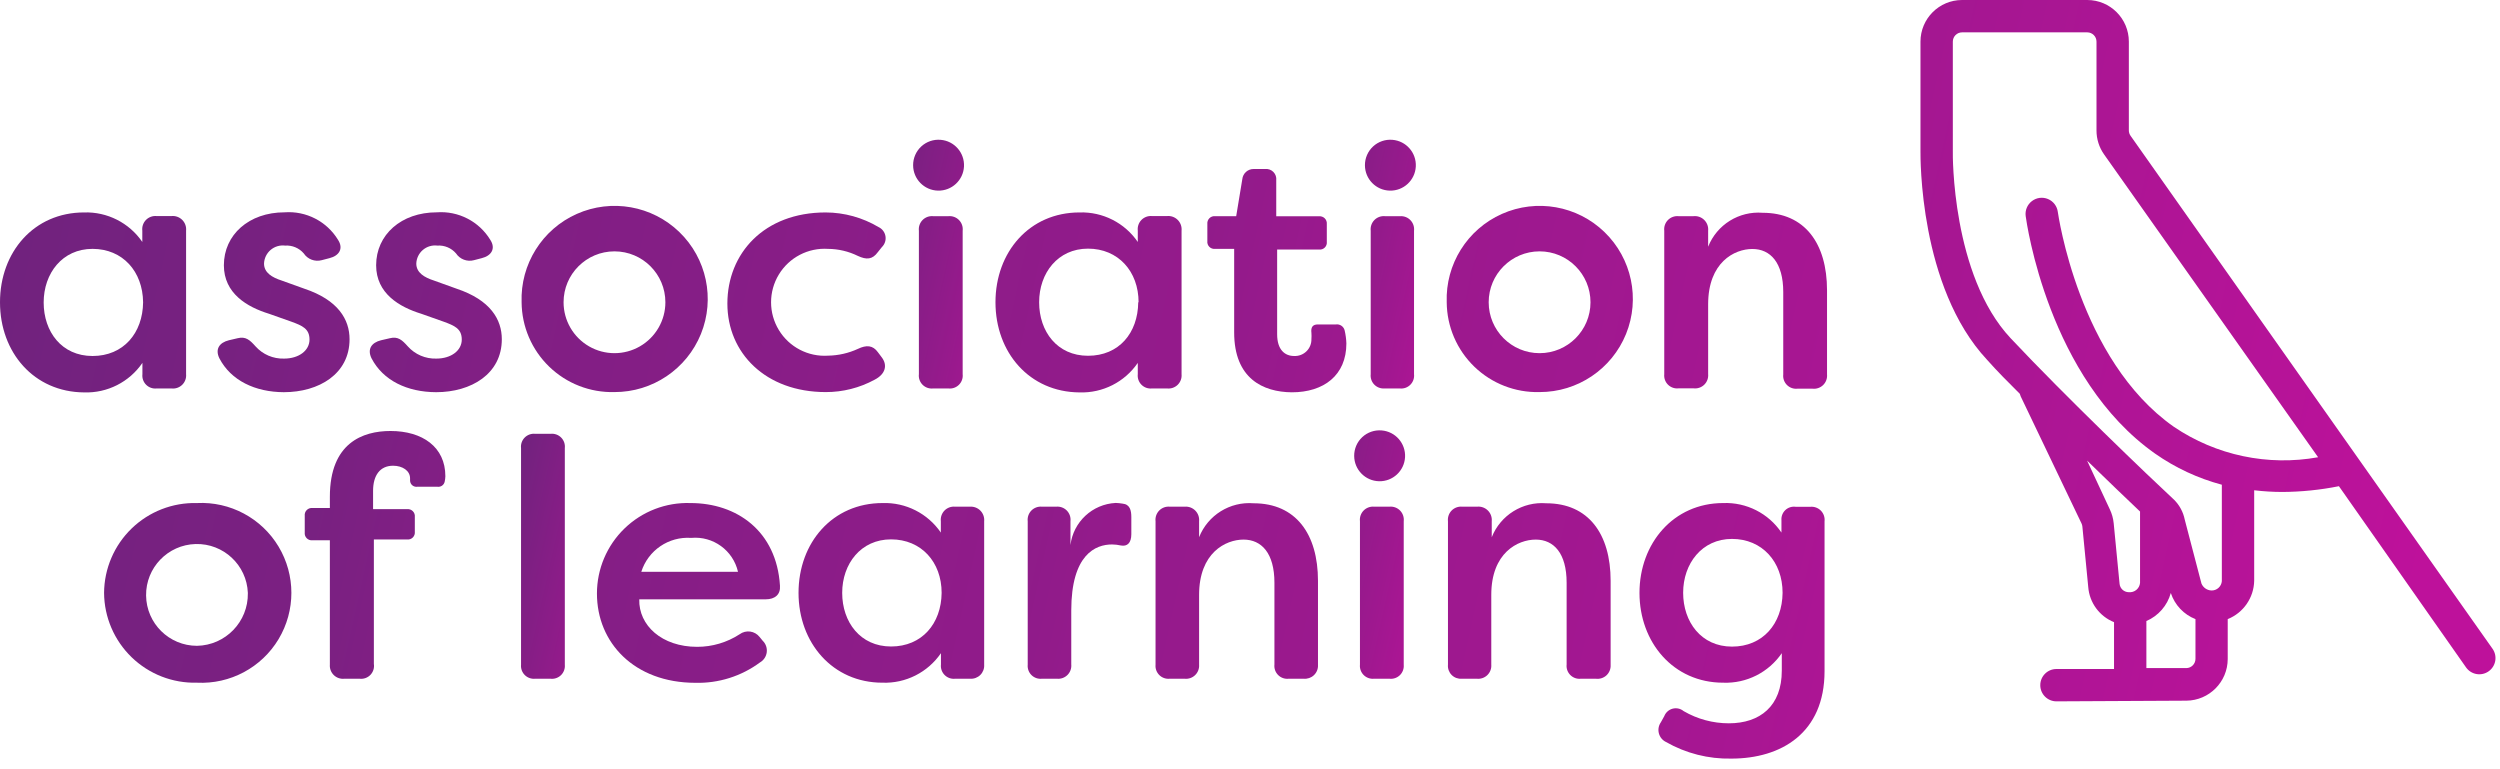
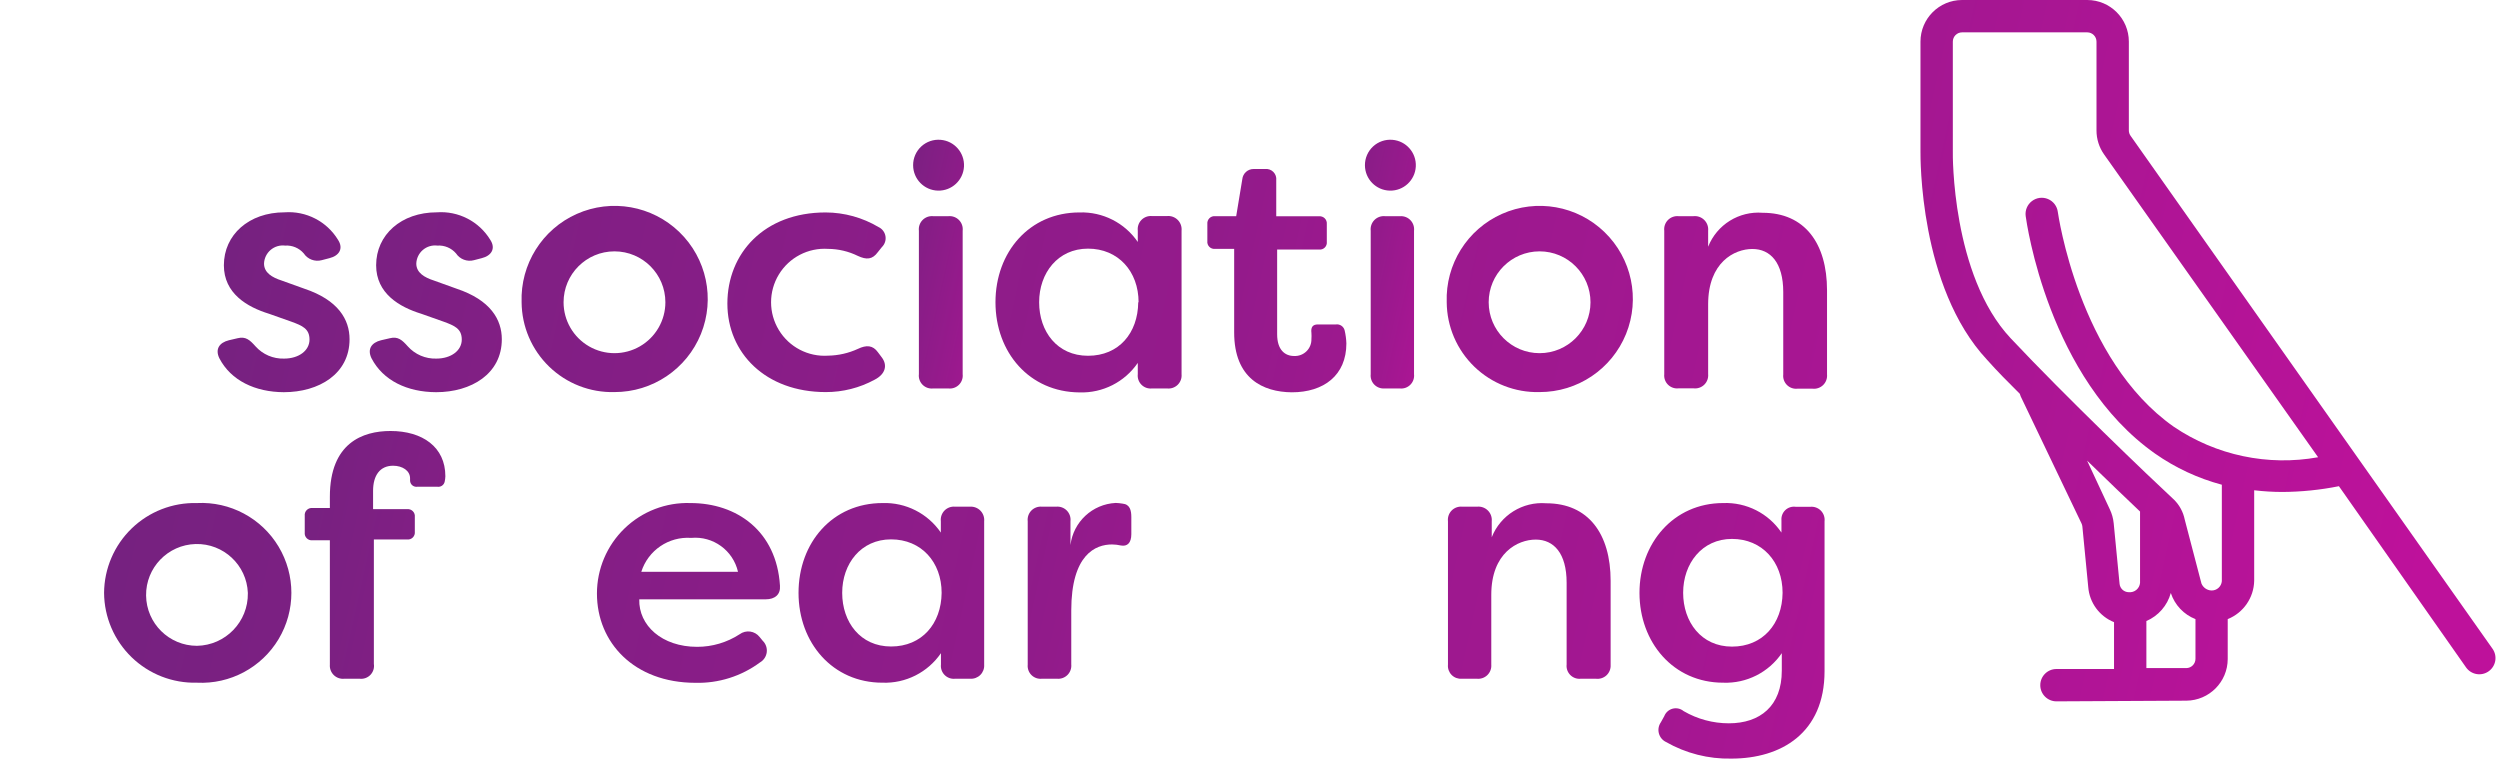
<svg xmlns="http://www.w3.org/2000/svg" width="221" height="68" viewBox="0 0 221 68">
  <defs>
    <linearGradient id="56v43czkqa" x1="-227.785%" x2="91.343%" y1="-20.645%" y2="65.371%">
      <stop offset="0%" stop-color="#69247B" />
      <stop offset="100%" stop-color="#BE119B" />
    </linearGradient>
    <linearGradient id="p1cohwb2tb" x1="-133.935%" x2="1332.609%" y1="8.003%" y2="321.525%">
      <stop offset="0%" stop-color="#69247B" />
      <stop offset="100%" stop-color="#BE119B" />
    </linearGradient>
    <linearGradient id="z3g4i66nhc" x1="-163.751%" x2="947.529%" y1="-14.365%" y2="320.75%">
      <stop offset="0%" stop-color="#69247B" />
      <stop offset="100%" stop-color="#BE119B" />
    </linearGradient>
    <linearGradient id="52q3dq0vud" x1="-223.088%" x2="889.191%" y1="-32.211%" y2="302.967%">
      <stop offset="0%" stop-color="#69247B" />
      <stop offset="100%" stop-color="#BE119B" />
    </linearGradient>
    <linearGradient id="kut3qhelqe" x1="-401.395%" x2="1064.265%" y1="-47.985%" y2="275.954%">
      <stop offset="0%" stop-color="#69247B" />
      <stop offset="100%" stop-color="#BE119B" />
    </linearGradient>
    <linearGradient id="5l993nlahf" x1="-451.667%" x2="887.256%" y1="-78.023%" y2="257.871%">
      <stop offset="0%" stop-color="#69247B" />
      <stop offset="100%" stop-color="#BE119B" />
    </linearGradient>
    <linearGradient id="2929tisicg" x1="-43.874%" x2="180.607%" y1="-51.293%" y2="191.169%">
      <stop offset="0%" stop-color="#69247B" />
      <stop offset="100%" stop-color="#BE119B" />
    </linearGradient>
    <linearGradient id="fmwfoehk7h" x1="-643.85%" x2="822.755%" y1="-100.913%" y2="212.551%">
      <stop offset="0%" stop-color="#69247B" />
      <stop offset="100%" stop-color="#BE119B" />
    </linearGradient>
    <linearGradient id="cbdujfhlyi" x1="-359.093%" x2="401.878%" y1="-95.074%" y2="175.052%">
      <stop offset="0%" stop-color="#69247B" />
      <stop offset="100%" stop-color="#BE119B" />
    </linearGradient>
    <linearGradient id="khc74czkwj" x1="-79.295%" x2="145.185%" y1="-89.574%" y2="152.888%">
      <stop offset="0%" stop-color="#69247B" />
      <stop offset="100%" stop-color="#BE119B" />
    </linearGradient>
    <linearGradient id="1q9gyx0sek" x1="-874.927%" x2="590.733%" y1="-152.645%" y2="171.295%">
      <stop offset="0%" stop-color="#69247B" />
      <stop offset="100%" stop-color="#BE119B" />
    </linearGradient>
    <linearGradient id="pxpcunj7tl" x1="-957.86%" x2="475.385%" y1="-188.243%" y2="154.274%">
      <stop offset="0%" stop-color="#69247B" />
      <stop offset="100%" stop-color="#BE119B" />
    </linearGradient>
    <linearGradient id="6oo445r9cm" x1="-219.342%" x2="1238.086%" y1="-7.062%" y2="302.197%">
      <stop offset="0%" stop-color="#69247B" />
      <stop offset="100%" stop-color="#BE119B" />
    </linearGradient>
    <linearGradient id="luunk9yp9n" x1="-102.447%" x2="522.78%" y1="-9.083%" y2="234.345%">
      <stop offset="0%" stop-color="#69247B" />
      <stop offset="100%" stop-color="#BE119B" />
    </linearGradient>
    <linearGradient id="t6dzwcp93o" x1="-10.422%" x2="189.293%" y1="-24.43%" y2="221.725%">
      <stop offset="0%" stop-color="#69247B" />
      <stop offset="100%" stop-color="#BE119B" />
    </linearGradient>
    <linearGradient id="syatvps19p" x1="-481.008%" x2="1010.085%" y1="-65.705%" y2="257.963%">
      <stop offset="0%" stop-color="#69247B" />
      <stop offset="100%" stop-color="#BE119B" />
    </linearGradient>
    <linearGradient id="34vt7z3gwq" x1="-577.264%" x2="892.944%" y1="-86.79%" y2="227.643%">
      <stop offset="0%" stop-color="#69247B" />
      <stop offset="100%" stop-color="#BE119B" />
    </linearGradient>
    <linearGradient id="qlhwvqgzwr" x1="-400.897%" x2="514.468%" y1="-118.995%" y2="224.096%">
      <stop offset="0%" stop-color="#69247B" />
      <stop offset="100%" stop-color="#BE119B" />
    </linearGradient>
    <linearGradient id="flm1h8mgws" x1="-737.598%" x2="699.922%" y1="-135.364%" y2="207.988%">
      <stop offset="0%" stop-color="#69247B" />
      <stop offset="100%" stop-color="#BE119B" />
    </linearGradient>
    <linearGradient id="b884znwp4t" x1="-83.844%" x2="141.241%" y1="-94.245%" y2="148.538%">
      <stop offset="0%" stop-color="#69247B" />
      <stop offset="100%" stop-color="#BE119B" />
    </linearGradient>
    <linearGradient id="88u6io4f8u" x1="-885.392%" x2="553.557%" y1="-170.42%" y2="172.932%">
      <stop offset="0%" stop-color="#69247B" />
      <stop offset="100%" stop-color="#BE119B" />
    </linearGradient>
    <linearGradient id="2q79f9j2bv" x1="-509.432%" x2="264.145%" y1="-122.74%" y2="113.309%">
      <stop offset="0%" stop-color="#69247B" />
      <stop offset="100%" stop-color="#BE119B" />
    </linearGradient>
  </defs>
  <g fill="none" fill-rule="evenodd">
    <g fill-rule="nonzero">
      <g>
        <path fill="url(#56v43czkqa)" d="M188.34 12c-.098-.137-.15-.302-.15-.47V3.68c0-2.032-1.648-3.68-3.68-3.68h-11.06c-2.032 0-3.68 1.648-3.68 3.68v9.68c0 .49-.13 12 5.89 18.45.89 1 1.88 2 2.89 3 .02.079.047.156.08.23L184 46.26c.042.085.07.176.08.27l.52 5.36c.106 1.386.99 2.592 2.28 3.11v4.14h-5.09c-.79 0-1.43.64-1.43 1.43 0 .79.64 1.43 1.43 1.43l11.48-.06c2.022-.016 3.655-1.658 3.66-3.68v-3.53c1.39-.558 2.311-1.893 2.34-3.39v-8c.826.098 1.658.148 2.49.15 1.68-.01 3.353-.18 5-.51L218 59c.456.646 1.349.8 1.995.345.646-.456.8-1.349.345-1.995l-32-45.35zm-3.84 28.72c1.85 1.8 3.52 3.4 4.68 4.5v6.31c-.023.242-.141.465-.329.619-.188.154-.43.226-.671.201-.42-.003-.77-.322-.81-.74l-.52-5.36c-.042-.423-.157-.836-.34-1.22l-2.01-4.31zm8.77 18.34h-3.53V54.9c1.059-.456 1.854-1.368 2.16-2.48.345 1.057 1.145 1.905 2.18 2.31v3.51c0 .449-.361.815-.81.82zm-1.1-21.33c-8.43-5.91-10.24-18.89-10.26-19-.066-.507-.398-.94-.87-1.137-.473-.197-1.014-.126-1.42.185-.407.31-.616.815-.55 1.322.08.58 2 14.35 11.44 21 1.79 1.255 3.787 2.186 5.9 2.75v8.53c-.042.47-.439.827-.91.82-.39-.012-.738-.25-.89-.61l-1.48-5.66c-.133-.659-.456-1.264-.93-1.74-2.16-2-9.6-9.12-14.46-14.29-5.22-5.57-5.12-16.34-5.11-16.47V3.68c0-.453.367-.82.82-.82h11.06c.453 0 .82.367.82.82v7.85c-.002.759.232 1.5.67 2.12l18.92 26.77c-4.438.803-9.014-.163-12.75-2.69z" transform="translate(-108 -35) translate(108 35)" />
-         <path fill="url(#p1cohwb2tb)" d="M0 26.72c0-4.44 3-7.94 7.43-7.94 2.05-.067 3.992.917 5.15 2.61v-1c-.04-.348.078-.695.322-.946.245-.25.59-.377.938-.344h1.32c.352-.035.7.09.95.34s.375.598.34.95v12.69c.033.349-.094.693-.344.938-.25.244-.598.363-.946.322h-1.31c-.345.039-.688-.082-.933-.327-.245-.245-.366-.588-.327-.933v-1c-1.158 1.693-3.1 2.677-5.15 2.61C3 34.66 0 31.16 0 26.72zm12.65 0C12.62 24 10.85 22 8.18 22s-4.32 2.16-4.32 4.74 1.59 4.73 4.32 4.73c2.73 0 4.44-2.02 4.47-4.75z" transform="translate(-108 -35) translate(108 35)" />
        <path fill="url(#z3g4i66nhc)" d="M19.39 31.67c-.39-.81 0-1.38.84-1.59l.77-.18c.72-.18 1.08.15 1.59.72.639.715 1.562 1.11 2.52 1.08 1.32 0 2.25-.72 2.25-1.68s-.63-1.23-1.62-1.59l-1.95-.69c-1.95-.6-4-1.8-4-4.29 0-2.7 2.22-4.68 5.36-4.68 1.908-.141 3.734.797 4.73 2.43.51.78.09 1.41-.75 1.62l-.69.18c-.604.164-1.245-.078-1.59-.6-.41-.477-1.022-.732-1.65-.69-.462-.056-.926.084-1.28.386-.353.302-.564.74-.58 1.204 0 .81.72 1.23 1.56 1.5l2 .72c3 1 4 2.73 4 4.47 0 3.06-2.7 4.68-5.81 4.68-2.53-.01-4.68-1.03-5.7-3z" transform="translate(-108 -35) translate(108 35)" />
        <path fill="url(#52q3dq0vud)" d="M32.84 31.67c-.39-.81 0-1.38.84-1.59l.78-.18c.72-.18 1.08.15 1.59.72.639.715 1.562 1.11 2.52 1.08 1.32 0 2.25-.72 2.25-1.68s-.63-1.23-1.62-1.59l-1.95-.69c-1.95-.6-4-1.8-4-4.29 0-2.7 2.22-4.68 5.36-4.68 1.908-.141 3.734.797 4.73 2.43.51.78.09 1.41-.75 1.62l-.69.18c-.604.164-1.245-.078-1.59-.6-.41-.477-1.022-.732-1.65-.69-.462-.056-.926.084-1.28.386-.353.302-.564.74-.58 1.204 0 .81.72 1.23 1.56 1.5l2 .72c3 1 4 2.73 4 4.47 0 3.06-2.7 4.68-5.81 4.68-2.55-.01-4.69-1.03-5.71-3z" transform="translate(-108 -35) translate(108 35)" />
        <path fill="url(#kut3qhelqe)" d="M46.11 26.72c-.118-3.354 1.812-6.445 4.879-7.81 3.067-1.364 6.655-.73 9.067 1.604 2.413 2.333 3.167 5.898 1.906 9.009-1.262 3.11-4.286 5.143-7.642 5.137-2.148.056-4.227-.753-5.772-2.247-1.544-1.493-2.423-3.545-2.438-5.693zm12.71 0c0-2.485-2.015-4.5-4.5-4.5s-4.5 2.015-4.5 4.5c0 1.608.858 3.093 2.25 3.897 1.392.804 3.108.804 4.5 0s2.25-2.29 2.25-3.897z" transform="translate(-108 -35) translate(108 35)" />
        <path fill="url(#5l993nlahf)" d="M64.3 26.84c0-4.44 3.24-8.06 8.69-8.06 1.644.006 3.256.451 4.67 1.29.325.151.555.453.615.806.06.354-.058.714-.315.964l-.36.45c-.48.66-1 .69-1.77.33-.819-.402-1.718-.614-2.63-.62-1.76-.115-3.437.76-4.351 2.267-.915 1.507-.915 3.399 0 4.906.914 1.508 2.591 2.382 4.351 2.267.912-.014 1.811-.219 2.64-.6.75-.36 1.32-.33 1.77.3l.36.48c.48.66.33 1.44-.66 1.95-1.323.718-2.805 1.093-4.31 1.09-5.34 0-8.7-3.47-8.7-7.82z" transform="translate(-108 -35) translate(108 35)" />
        <path fill="url(#2929tisicg)" d="M80.72 14.61c-.005-.63.256-1.233.718-1.662.463-.428 1.084-.641 1.712-.588 1.214.097 2.13 1.144 2.067 2.36-.064 1.217-1.084 2.162-2.302 2.132-1.218-.03-2.191-1.024-2.195-2.242zm.51 18.46V20.4c-.04-.348.078-.695.322-.946.245-.25.59-.377.938-.344h1.35c.349-.033.693.094.938.344.244.25.363.598.322.946v12.68c.039.345-.082.688-.327.933-.245.245-.588.366-.933.327h-1.35c-.345.039-.688-.082-.933-.327-.245-.245-.366-.588-.327-.933v-.01z" transform="translate(-108 -35) translate(108 35)" />
        <path fill="url(#fmwfoehk7h)" d="M88 26.72c0-4.44 3-7.94 7.43-7.94 2.05-.067 3.992.917 5.15 2.61v-1c-.04-.348.078-.695.322-.946.245-.25.59-.377.938-.344h1.32c.352-.035.7.09.95.34s.375.598.34.95v12.69c.033.349-.094.693-.344.938-.25.244-.598.363-.946.322h-1.32c-.345.039-.688-.082-.933-.327-.245-.245-.366-.588-.327-.933v-1c-1.158 1.693-3.1 2.677-5.15 2.61C91 34.66 88 31.16 88 26.72zm12.65 0c0-2.73-1.8-4.74-4.47-4.74s-4.32 2.16-4.32 4.74 1.59 4.73 4.32 4.73c2.73 0 4.41-2 4.44-4.73h.03z" transform="translate(-108 -35) translate(108 35)" />
        <path fill="url(#cbdujfhlyi)" d="M109.1 29.39V22h-1.68c-.19.023-.378-.042-.513-.177-.135-.135-.2-.324-.177-.513V19.8c-.019-.188.048-.375.181-.509.134-.133.32-.2.509-.181h1.86l.54-3.27c.052-.513.485-.903 1-.9h1c.274-.033.548.062.743.257.195.195.29.47.257.743v3.18h3.78c.188-.019.375.048.509.181.133.134.2.32.181.509v1.56c.023.19-.042.378-.177.513-.135.135-.324.2-.513.177h-3.7v7.49c0 1.38.69 1.92 1.5 1.92.406.02.802-.131 1.093-.416.29-.284.449-.677.437-1.084.013-.18.013-.36 0-.54-.06-.48.09-.75.57-.75h1.59c.36-.05.7.184.78.54.086.374.137.756.15 1.14 0 2.82-2 4.32-4.82 4.32-2.55-.02-5.1-1.22-5.1-5.29z" transform="translate(-108 -35) translate(108 35)" />
        <path fill="url(#khc74czkwj)" d="M120.66 14.61c-.005-.63.256-1.233.718-1.662.463-.428 1.084-.641 1.712-.588 1.214.097 2.13 1.144 2.067 2.36-.064 1.217-1.084 2.162-2.302 2.132-1.218-.03-2.191-1.024-2.195-2.242zm.51 18.46V20.4c-.04-.348.078-.695.322-.946.245-.25.59-.377.938-.344h1.35c.342-.02.675.112.91.361.236.249.349.589.31.929v12.68c.039.345-.082.688-.327.933-.245.245-.588.366-.933.327h-1.35c-.338.026-.67-.1-.906-.344-.235-.243-.35-.579-.314-.916v-.01z" transform="translate(-108 -35) translate(108 35)" />
        <path fill="url(#1q9gyx0sek)" d="M127.89 26.72c-.118-3.354 1.812-6.445 4.879-7.81 3.067-1.364 6.655-.73 9.067 1.604 2.413 2.333 3.167 5.898 1.906 9.009-1.262 3.11-4.286 5.143-7.642 5.137-2.148.056-4.227-.753-5.772-2.247-1.544-1.493-2.423-3.545-2.438-5.693zm12.71 0c0-2.485-2.015-4.5-4.5-4.5s-4.5 2.015-4.5 4.5 2.015 4.5 4.5 4.5 4.5-2.015 4.5-4.5z" transform="translate(-108 -35) translate(108 35)" />
        <path fill="url(#pxpcunj7tl)" d="M147.12 33.08V20.4c-.04-.348.078-.695.322-.946.245-.25.59-.377.938-.344h1.32c.353-.038.705.085.957.336.252.25.378.6.343.954v1.41c.774-1.95 2.73-3.166 4.82-3 3.72 0 5.69 2.7 5.69 6.86v7.43c.033.349-.094.693-.344.938-.25.244-.598.363-.946.322h-1.32c-.345.039-.688-.082-.933-.327-.245-.245-.366-.588-.327-.933v-7.28c0-2.61-1.14-3.81-2.73-3.81S151 23.19 151 26.9v6.17c.033.349-.094.693-.344.938-.25.244-.598.363-.946.322h-1.32c-.344.041-.689-.076-.936-.32-.247-.243-.37-.585-.334-.93z" transform="translate(-108 -35) translate(108 35)" />
        <path fill="url(#6oo445r9cm)" d="M9.2 52.41c.015-2.148.894-4.2 2.438-5.693 1.545-1.494 3.624-2.303 5.772-2.247 2.932-.147 5.706 1.333 7.216 3.85 1.51 2.518 1.51 5.662 0 8.18-1.51 2.517-4.284 3.997-7.216 3.85-2.148.056-4.227-.753-5.772-2.247-1.544-1.493-2.423-3.545-2.438-5.693zm12.71 0c-.098-2.46-2.155-4.383-4.615-4.318-2.46.065-4.413 2.094-4.381 4.556.031 2.46 2.035 4.44 4.496 4.442 2.526-.044 4.539-2.124 4.5-4.65v-.03z" transform="translate(-108 -35) translate(108 35)" />
        <path fill="url(#luunk9yp9n)" d="M29.16 58.76v-11h-1.53c-.19.023-.378-.042-.513-.177-.135-.135-.2-.324-.177-.513V45.6c-.023-.19.042-.378.177-.513.135-.135.324-.2.513-.177h1.53v-1c0-4.76 2.91-5.81 5.36-5.81 2.82 0 4.85 1.41 4.85 4-.005.162-.025.322-.06.48-.06.291-.335.488-.63.45h-1.8c-.157.02-.315-.028-.435-.13-.12-.103-.19-.252-.195-.41v-.21c0-.66-.66-1.11-1.5-1.11-1.17 0-1.77.87-1.77 2.22v1.62h3c.19-.023.378.042.513.177.135.135.2.324.177.513V47c.023.19-.042.378-.177.513-.135.135-.324.2-.513.177h-2.93v11c.056.353-.057.71-.304.968-.248.257-.602.384-.956.342h-1.35c-.342.037-.683-.08-.93-.32-.248-.24-.376-.577-.35-.92z" transform="translate(-108 -35) translate(108 35)" />
-         <path fill="url(#t6dzwcp93o)" d="M46.06 58.76V39.61c-.039-.345.082-.688.327-.933.245-.245.588-.366.933-.327h1.35c.345-.039.688.082.933.327.245.245.366.588.327.933v19.15c.033.343-.092.683-.338.924-.247.24-.59.357-.932.316h-1.35c-.34.034-.676-.085-.918-.325s-.364-.576-.332-.915z" transform="translate(-108 -35) translate(108 35)" />
        <path fill="url(#syatvps19p)" d="M52.77 52.47c-.001-2.17.879-4.246 2.438-5.754 1.559-1.509 3.664-2.32 5.832-2.246 4.08 0 7.61 2.46 7.91 7.31.06.78-.45 1.2-1.26 1.2H56.51c-.06 2.31 2 4.2 5.12 4.2 1.331.001 2.634-.385 3.75-1.11.558-.413 1.343-.306 1.77.24l.27.33c.274.265.407.642.36 1.02-.048.378-.27.711-.6.9-1.652 1.222-3.666 1.856-5.72 1.8-5.4-.01-8.69-3.55-8.69-7.89zm12.47-1.92c-.433-1.896-2.203-3.18-4.14-3-1.987-.139-3.81 1.101-4.41 3h8.55z" transform="translate(-108 -35) translate(108 35)" />
        <path fill="url(#34vt7z3gwq)" d="M70.59 52.41c0-4.44 3-7.94 7.43-7.94 2.05-.067 3.992.917 5.15 2.61v-1c-.04-.348.078-.695.322-.946.245-.25.59-.377.938-.344h1.32c.345-.022.682.108.923.356.24.249.36.59.327.934v12.68c.024.336-.099.665-.337.903-.238.238-.567.361-.903.337h-1.32c-.345.039-.688-.082-.933-.327-.245-.245-.366-.588-.327-.933v-1c-1.164 1.702-3.12 2.688-5.18 2.61-4.38 0-7.41-3.51-7.41-7.94zm12.65 0c0-2.73-1.8-4.73-4.47-4.73s-4.32 2.16-4.32 4.73c0 2.57 1.59 4.74 4.32 4.74 2.73 0 4.44-2.02 4.47-4.74z" transform="translate(-108 -35) translate(108 35)" />
        <path fill="url(#qlhwvqgzwr)" d="M90.85 58.76V46.08c-.04-.348.078-.695.322-.946.245-.25.59-.377.938-.344h1.26c.349-.033.693.094.938.344.244.25.363.598.322.946v2.1c.25-2.048 1.94-3.618 4-3.72.201.007.402.027.6.06.66.06.78.6.78 1.2v1.5c0 .78-.36 1.11-.93 1-.256-.058-.518-.088-.78-.09-1.44 0-3.6.87-3.6 5.84v4.76c.035.346-.088.69-.334.936-.246.246-.59.369-.936.334h-1.32c-.34.038-.68-.08-.925-.32-.244-.241-.367-.579-.335-.92z" transform="translate(-108 -35) translate(108 35)" />
-         <path fill="url(#flm1h8mgws)" d="M102.15 58.76V46.08c-.04-.348.078-.695.322-.946.245-.25.59-.377.938-.344h1.32c.348-.028.691.1.936.348.246.25.368.594.334.942v1.41c.774-1.95 2.73-3.166 4.82-3 3.72 0 5.69 2.7 5.69 6.86v7.43c.02.338-.11.667-.355.902-.244.234-.578.35-.915.318h-1.32c-.345.039-.688-.082-.933-.327-.245-.245-.366-.588-.327-.933v-7.23c0-2.61-1.14-3.81-2.73-3.81S106 48.87 106 52.59v6.17c.026.343-.102.68-.35.92-.247.24-.588.357-.93.32h-1.32c-.34.034-.676-.085-.918-.325s-.364-.576-.332-.915z" transform="translate(-108 -35) translate(108 35)" />
-         <path fill="url(#b884znwp4t)" d="M119.71 40.3c-.005-.63.256-1.233.718-1.662.463-.428 1.084-.641 1.712-.588 1.214.097 2.13 1.144 2.067 2.36-.064 1.217-1.084 2.162-2.302 2.132-1.218-.03-2.191-1.024-2.195-2.242zm.51 18.46V46.08c-.04-.348.078-.695.322-.946.245-.25.59-.377.938-.344h1.35c.349-.033.693.094.938.344.244.25.363.598.322.946v12.68c.033.343-.092.683-.338.924-.247.24-.59.357-.932.316h-1.35c-.34.034-.676-.085-.918-.325s-.364-.576-.332-.915z" transform="translate(-108 -35) translate(108 35)" />
        <path fill="url(#88u6io4f8u)" d="M128 58.76V46.08c-.04-.348.078-.695.322-.946.245-.25.59-.377.938-.344h1.32c.352-.035.7.09.95.34s.375.598.34.95v1.41c.774-1.95 2.73-3.166 4.82-3 3.72 0 5.69 2.7 5.69 6.86v7.43c.02.346-.114.683-.367.919-.254.236-.6.346-.943.301h-1.32c-.345.039-.688-.082-.933-.327-.245-.245-.366-.588-.327-.933v-7.23c0-2.61-1.14-3.81-2.73-3.81s-3.93 1.17-3.93 4.88v6.17c.029.345-.098.685-.346.927-.247.241-.59.36-.934.323h-1.32c-.336.028-.667-.094-.904-.333-.237-.24-.357-.571-.326-.907z" transform="translate(-108 -35) translate(108 35)" />
        <path fill="url(#2q79f9j2bv)" d="M157.48 47.08V46c-.03-.338.094-.67.34-.905.245-.233.584-.342.92-.295h1.29c.349-.033.693.094.938.344.244.25.363.598.322.946v13.24c0 5.48-3.84 7.73-8.24 7.73-2.024.043-4.022-.465-5.78-1.47-.311-.151-.54-.431-.627-.766-.087-.335-.022-.691.177-.974l.3-.54c.126-.327.401-.573.74-.663.339-.089.7-.01.97.213 1.214.708 2.595 1.08 4 1.08 2.76 0 4.68-1.53 4.68-4.65v-1.55c-1.164 1.702-3.12 2.688-5.18 2.61-4.41 0-7.4-3.57-7.4-7.94 0-4.37 3-7.94 7.4-7.94 2.052-.079 4 .908 5.15 2.61zm-4.37.56c-2.67 0-4.32 2.19-4.32 4.76s1.59 4.76 4.32 4.76c2.73 0 4.44-2.03 4.47-4.75v-.01c0-2.73-1.8-4.76-4.47-4.76z" transform="translate(-108 -35) translate(108 35)" />
      </g>
    </g>
  </g>
</svg>